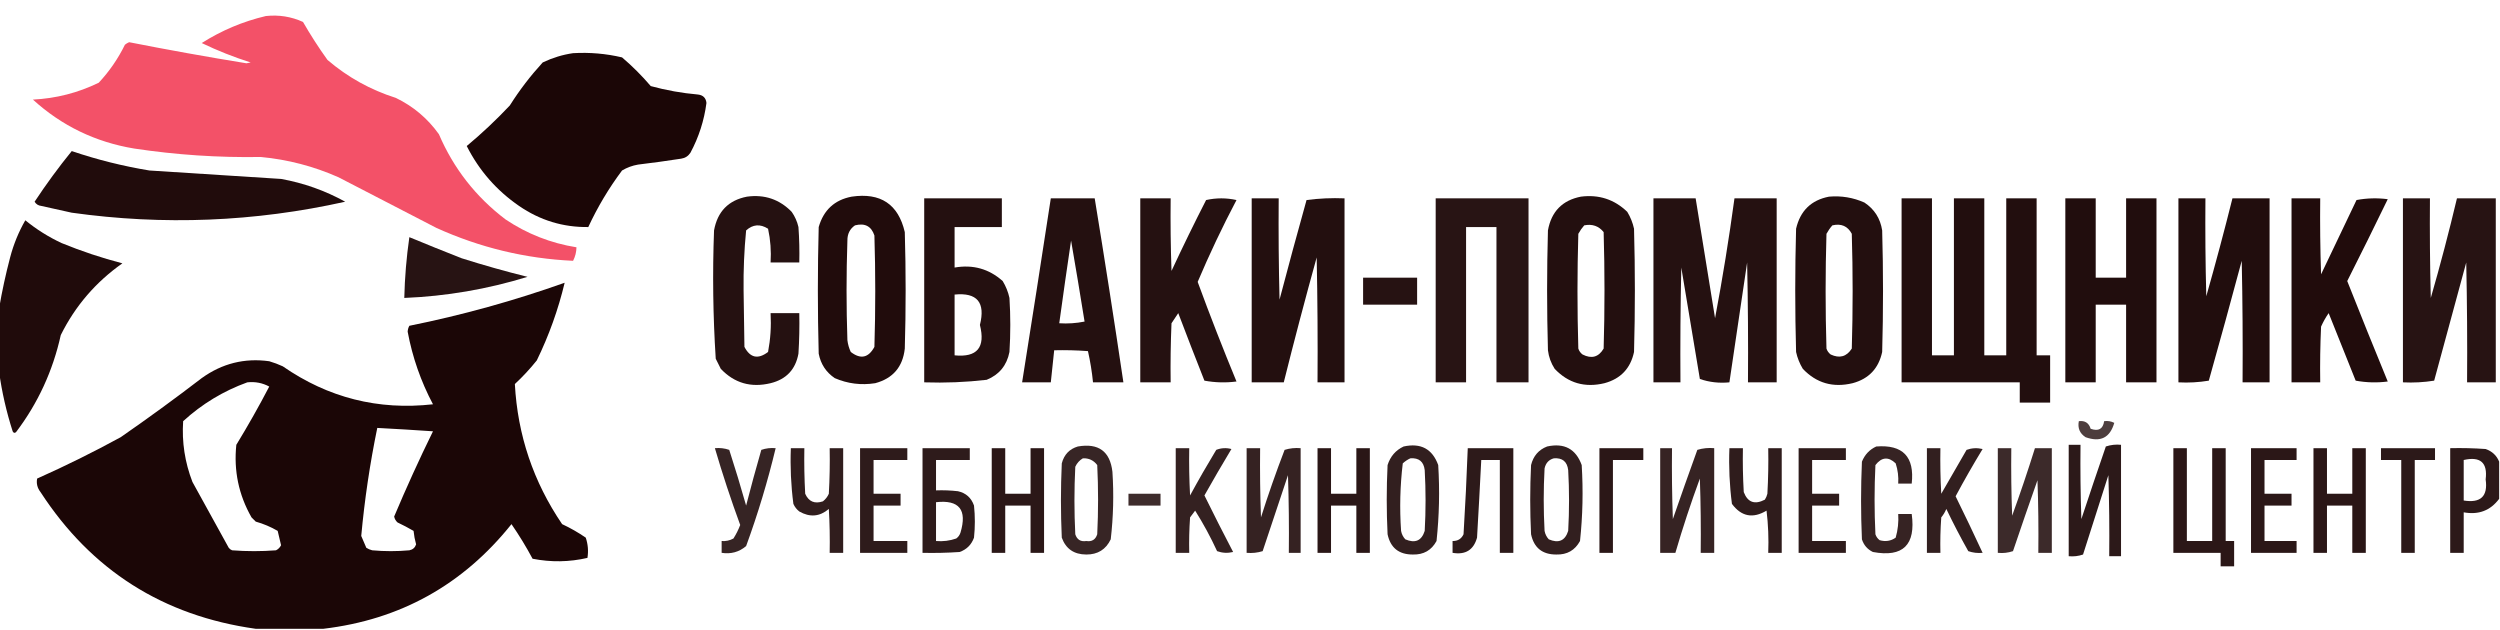
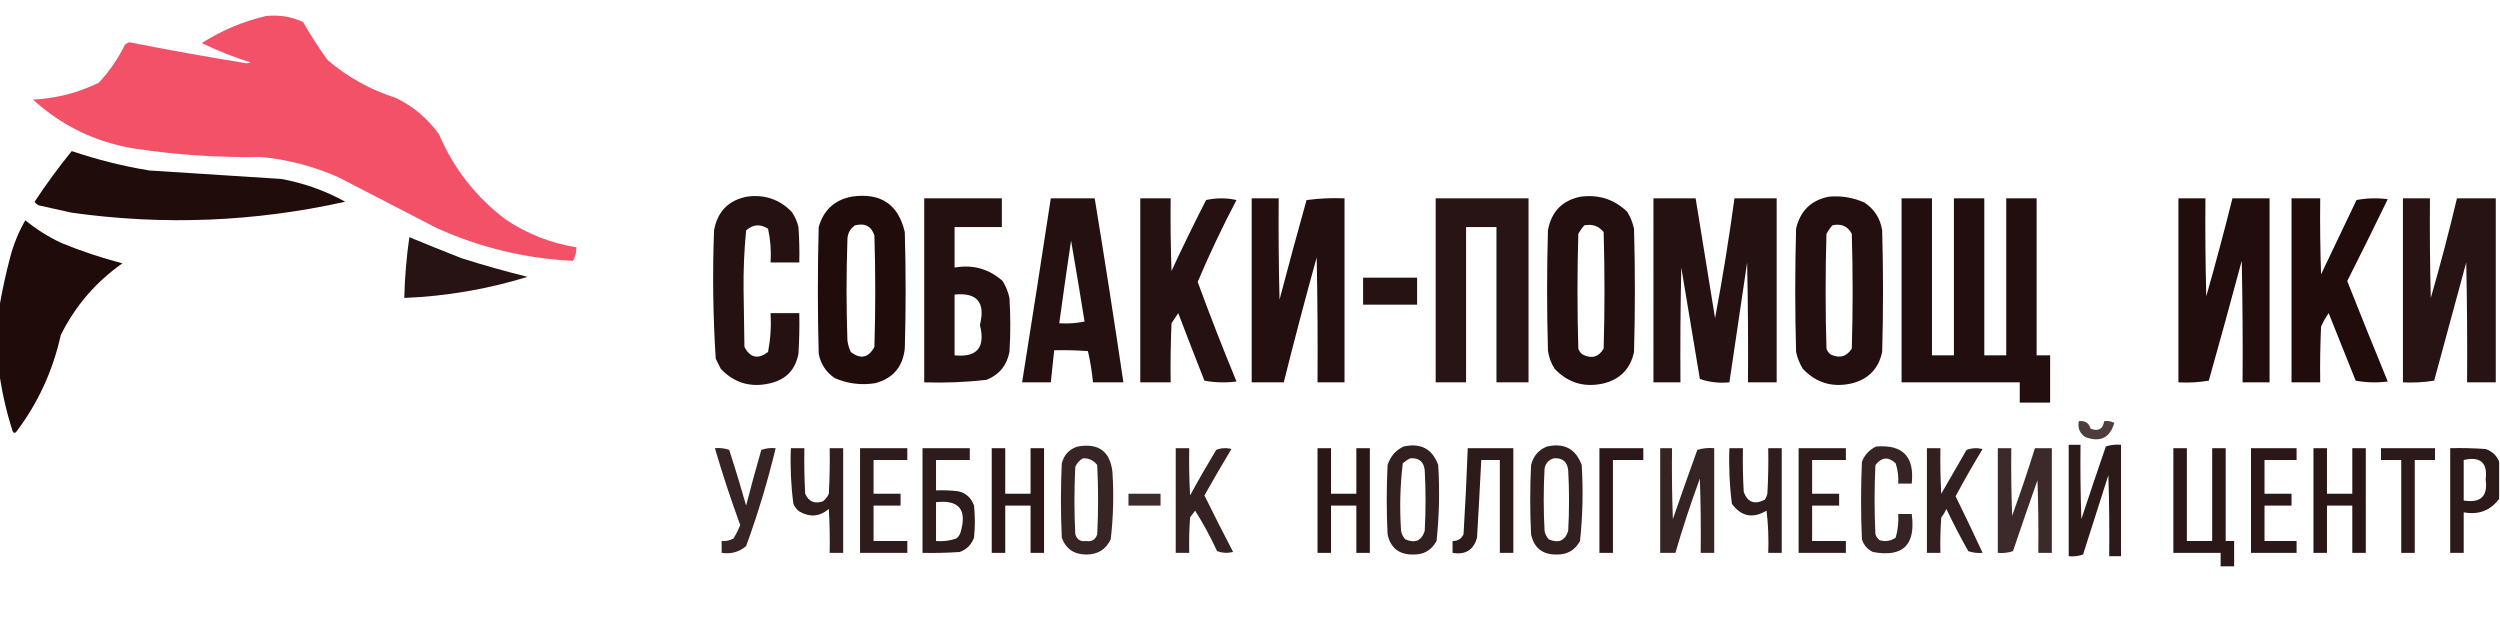
<svg xmlns="http://www.w3.org/2000/svg" version="1.1" width="1481px" height="373px" style="shape-rendering:geometricPrecision; text-rendering:geometricPrecision; image-rendering:optimizeQuality; fill-rule:evenodd; clip-rule:evenodd">
  <g>
    <path style="opacity:0.97" fill="#f34d64" d="M 157.5,9.5 C 165.206,8.665 172.539,9.831 179.5,13C 183.959,20.755 188.793,28.255 194,35.5C 205.903,45.705 219.403,53.205 234.5,58C 244.808,62.971 253.308,70.138 260,79.5C 268.746,99.843 281.913,116.676 299.5,130C 312.276,138.552 326.276,144.052 341.5,146.5C 341.452,149.313 340.785,151.979 339.5,154.5C 311.342,153.211 284.342,146.711 258.5,135C 239.186,125.034 219.853,115.034 200.5,105C 185.829,98.499 170.496,94.499 154.5,93C 129.35,93.413 104.35,91.747 79.5,88C 56.548,84.189 36.548,74.522 19.5,59C 33.201,58.325 46.201,54.992 58.5,49C 64.778,42.283 69.944,34.783 74,26.5C 74.75,25.874 75.584,25.374 76.5,25C 99.532,29.538 122.698,33.705 146,37.5C 146.833,37.333 147.667,37.167 148.5,37C 138.522,33.843 128.855,30.01 119.5,25.5C 131.305,18.013 143.971,12.68 157.5,9.5 Z" />
  </g>
  <g>
-     <path style="opacity:0.974" fill="#160100" d="M 339.5,31.5 C 349.315,30.927 358.982,31.76 368.5,34C 374.605,39.194 380.272,44.86 385.5,51C 394.654,53.499 403.987,55.166 413.5,56C 416.525,56.359 418.192,58.025 418.5,61C 417.138,71.419 413.971,81.252 409,90.5C 407.681,92.487 405.848,93.654 403.5,94C 395.021,95.312 386.521,96.479 378,97.5C 374.616,98.073 371.449,99.239 368.5,101C 360.701,111.422 354.034,122.589 348.5,134.5C 333.599,134.702 319.933,130.536 307.5,122C 294.114,112.784 283.78,100.95 276.5,86.5C 285.427,79.077 293.927,71.077 302,62.5C 307.733,53.431 314.233,44.931 321.5,37C 327.34,34.213 333.34,32.38 339.5,31.5 Z" />
-   </g>
+     </g>
  <g>
    <path style="opacity:0.953" fill="#160100" d="M 42.5,89.5 C 57.461,94.574 72.794,98.407 88.5,101C 114.508,102.635 140.508,104.302 166.5,106C 179.923,108.418 192.59,112.918 204.5,119.5C 150.897,131.452 96.897,133.618 42.5,126C 36.5,124.667 30.5,123.333 24.5,122C 22.714,121.804 21.381,120.971 20.5,119.5C 27.354,109.115 34.687,99.115 42.5,89.5 Z" />
  </g>
  <g>
    <path style="opacity:0.933" fill="#160100" d="M 442.5,116.5 C 452.931,115.076 461.764,118.076 469,125.5C 470.908,128.215 472.241,131.215 473,134.5C 473.5,141.492 473.666,148.492 473.5,155.5C 467.833,155.5 462.167,155.5 456.5,155.5C 456.92,148.716 456.42,142.05 455,135.5C 450.335,132.544 446.002,132.878 442,136.5C 440.853,148.241 440.353,160.074 440.5,172C 440.667,183.167 440.833,194.333 441,205.5C 444.402,212.016 449.069,213.016 455,208.5C 456.432,200.946 456.932,193.279 456.5,185.5C 462.167,185.5 467.833,185.5 473.5,185.5C 473.666,193.507 473.5,201.507 473,209.5C 471.281,218.886 465.781,224.719 456.5,227C 444.894,229.811 435.061,226.978 427,218.5C 426,216.5 425,214.5 424,212.5C 422.381,187.208 422.048,161.875 423,136.5C 425.026,125.308 431.526,118.642 442.5,116.5 Z" />
  </g>
  <g>
    <path style="opacity:0.953" fill="#160100" d="M 504.5,116.5 C 521.652,113.968 532.152,120.968 536,137.5C 536.667,160.5 536.667,183.5 536,206.5C 534.818,217.346 528.984,224.18 518.5,227C 510.161,228.315 502.161,227.315 494.5,224C 489.364,220.517 486.197,215.684 485,209.5C 484.333,184.5 484.333,159.5 485,134.5C 487.893,124.435 494.393,118.435 504.5,116.5 Z M 506.5,133.5 C 512.348,132.002 516.181,134.002 518,139.5C 518.667,161.5 518.667,183.5 518,205.5C 514.48,212.004 509.813,213.004 504,208.5C 502.956,206.285 502.29,203.952 502,201.5C 501.333,181.833 501.333,162.167 502,142.5C 501.956,138.586 503.456,135.586 506.5,133.5 Z" />
  </g>
  <g>
    <path style="opacity:0.939" fill="#160100" d="M 936.5,116.5 C 947.198,115.126 956.365,118.126 964,125.5C 965.893,128.618 967.226,131.951 968,135.5C 968.667,159.833 968.667,184.167 968,208.5C 965.936,218.231 960.103,224.397 950.5,227C 938.894,229.811 929.061,226.978 921,218.5C 918.816,215.134 917.483,211.467 917,207.5C 916.333,183.833 916.333,160.167 917,136.5C 919.013,125.321 925.513,118.655 936.5,116.5 Z M 938.5,133.5 C 943.266,132.551 947.1,133.884 950,137.5C 950.667,160.5 950.667,183.5 950,206.5C 947.017,211.568 942.851,212.735 937.5,210C 936.299,209.097 935.465,207.931 935,206.5C 934.333,183.833 934.333,161.167 935,138.5C 935.997,136.677 937.164,135.01 938.5,133.5 Z" />
  </g>
  <g>
    <path style="opacity:0.938" fill="#160100" d="M 1083.5,116.5 C 1090.82,115.859 1097.82,117.025 1104.5,120C 1110.4,123.916 1113.9,129.416 1115,136.5C 1115.67,160.5 1115.67,184.5 1115,208.5C 1112.91,218.257 1107.08,224.423 1097.5,227C 1085.89,229.811 1076.06,226.978 1068,218.5C 1066.11,215.382 1064.77,212.049 1064,208.5C 1063.33,184.167 1063.33,159.833 1064,135.5C 1066.45,124.88 1072.95,118.547 1083.5,116.5 Z M 1085.5,133.5 C 1090.74,132.271 1094.58,133.937 1097,138.5C 1097.67,161.167 1097.67,183.833 1097,206.5C 1093.93,211.299 1089.76,212.465 1084.5,210C 1083.3,209.097 1082.47,207.931 1082,206.5C 1081.33,183.833 1081.33,161.167 1082,138.5C 1083,136.677 1084.16,135.01 1085.5,133.5 Z" />
  </g>
  <g>
    <path style="opacity:0.935" fill="#160100" d="M 547.5,117.5 C 562.833,117.5 578.167,117.5 593.5,117.5C 593.5,123.167 593.5,128.833 593.5,134.5C 584.167,134.5 574.833,134.5 565.5,134.5C 565.5,142.5 565.5,150.5 565.5,158.5C 576.398,156.597 585.898,159.263 594,166.5C 595.893,169.618 597.226,172.951 598,176.5C 598.667,187.167 598.667,197.833 598,208.5C 596.444,216.464 591.944,221.964 584.5,225C 572.228,226.418 559.895,226.918 547.5,226.5C 547.5,190.167 547.5,153.833 547.5,117.5 Z M 565.5,174.5 C 578.868,173.163 583.868,179.163 580.5,192.5C 583.868,205.837 578.868,211.837 565.5,210.5C 565.5,198.5 565.5,186.5 565.5,174.5 Z" />
  </g>
  <g>
    <path style="opacity:0.935" fill="#160100" d="M 622.5,117.5 C 631.167,117.5 639.833,117.5 648.5,117.5C 654.446,153.788 660.113,190.122 665.5,226.5C 659.5,226.5 653.5,226.5 647.5,226.5C 646.873,220.239 645.873,214.072 644.5,208C 637.842,207.5 631.175,207.334 624.5,207.5C 623.833,213.833 623.167,220.167 622.5,226.5C 616.833,226.5 611.167,226.5 605.5,226.5C 611.275,190.184 616.942,153.85 622.5,117.5 Z M 634.5,142.5 C 637.245,158.362 639.912,174.362 642.5,190.5C 637.544,191.494 632.544,191.827 627.5,191.5C 629.74,175.153 632.073,158.819 634.5,142.5 Z" />
  </g>
  <g>
    <path style="opacity:0.933" fill="#160100" d="M 675.5,117.5 C 681.5,117.5 687.5,117.5 693.5,117.5C 693.333,131.837 693.5,146.171 694,160.5C 700.561,146.377 707.395,132.377 714.5,118.5C 720.5,117.167 726.5,117.167 732.5,118.5C 724.144,134.376 716.478,150.543 709.5,167C 716.775,186.828 724.442,206.494 732.5,226C 726.141,226.831 719.807,226.664 713.5,225.5C 708.235,212.206 703.069,198.873 698,185.5C 696.667,187.5 695.333,189.5 694,191.5C 693.5,203.162 693.333,214.829 693.5,226.5C 687.5,226.5 681.5,226.5 675.5,226.5C 675.5,190.167 675.5,153.833 675.5,117.5 Z" />
  </g>
  <g>
    <path style="opacity:0.94" fill="#160100" d="M 741.5,117.5 C 746.833,117.5 752.167,117.5 757.5,117.5C 757.333,137.503 757.5,157.503 758,177.5C 763.178,157.79 768.511,138.123 774,118.5C 781.413,117.519 788.913,117.186 796.5,117.5C 796.5,153.833 796.5,190.167 796.5,226.5C 791.167,226.5 785.833,226.5 780.5,226.5C 780.667,201.831 780.5,177.164 780,152.5C 773.182,177.106 766.682,201.772 760.5,226.5C 754.167,226.5 747.833,226.5 741.5,226.5C 741.5,190.167 741.5,153.833 741.5,117.5 Z" />
  </g>
  <g>
    <path style="opacity:0.919" fill="#160100" d="M 850.5,117.5 C 868.833,117.5 887.167,117.5 905.5,117.5C 905.5,153.833 905.5,190.167 905.5,226.5C 899.167,226.5 892.833,226.5 886.5,226.5C 886.5,195.833 886.5,165.167 886.5,134.5C 880.5,134.5 874.5,134.5 868.5,134.5C 868.5,165.167 868.5,195.833 868.5,226.5C 862.5,226.5 856.5,226.5 850.5,226.5C 850.5,190.167 850.5,153.833 850.5,117.5 Z" />
  </g>
  <g>
    <path style="opacity:0.93" fill="#160100" d="M 979.5,117.5 C 987.833,117.5 996.167,117.5 1004.5,117.5C 1008.33,141.156 1012.16,164.823 1016,188.5C 1020.43,165.006 1024.26,141.34 1027.5,117.5C 1035.83,117.5 1044.17,117.5 1052.5,117.5C 1052.5,153.833 1052.5,190.167 1052.5,226.5C 1046.83,226.5 1041.17,226.5 1035.5,226.5C 1035.67,202.831 1035.5,179.164 1035,155.5C 1031.5,179.177 1028,202.844 1024.5,226.5C 1018.37,227.092 1012.54,226.425 1007,224.5C 1003.33,202.5 999.667,180.5 996,158.5C 995.5,181.164 995.333,203.831 995.5,226.5C 990.167,226.5 984.833,226.5 979.5,226.5C 979.5,190.167 979.5,153.833 979.5,117.5 Z" />
  </g>
  <g>
    <path style="opacity:0.943" fill="#160100" d="M 1126.5,117.5 C 1132.5,117.5 1138.5,117.5 1144.5,117.5C 1144.5,148.5 1144.5,179.5 1144.5,210.5C 1148.83,210.5 1153.17,210.5 1157.5,210.5C 1157.5,179.5 1157.5,148.5 1157.5,117.5C 1163.5,117.5 1169.5,117.5 1175.5,117.5C 1175.5,148.5 1175.5,179.5 1175.5,210.5C 1179.83,210.5 1184.17,210.5 1188.5,210.5C 1188.5,179.5 1188.5,148.5 1188.5,117.5C 1194.5,117.5 1200.5,117.5 1206.5,117.5C 1206.5,148.5 1206.5,179.5 1206.5,210.5C 1209.17,210.5 1211.83,210.5 1214.5,210.5C 1214.5,219.833 1214.5,229.167 1214.5,238.5C 1208.5,238.5 1202.5,238.5 1196.5,238.5C 1196.5,234.5 1196.5,230.5 1196.5,226.5C 1173.17,226.5 1149.83,226.5 1126.5,226.5C 1126.5,190.167 1126.5,153.833 1126.5,117.5 Z" />
  </g>
  <g>
-     <path style="opacity:0.947" fill="#160100" d="M 1223.5,117.5 C 1229.5,117.5 1235.5,117.5 1241.5,117.5C 1241.5,133.167 1241.5,148.833 1241.5,164.5C 1247.5,164.5 1253.5,164.5 1259.5,164.5C 1259.5,148.833 1259.5,133.167 1259.5,117.5C 1265.5,117.5 1271.5,117.5 1277.5,117.5C 1277.5,153.833 1277.5,190.167 1277.5,226.5C 1271.5,226.5 1265.5,226.5 1259.5,226.5C 1259.5,211.167 1259.5,195.833 1259.5,180.5C 1253.5,180.5 1247.5,180.5 1241.5,180.5C 1241.5,195.833 1241.5,211.167 1241.5,226.5C 1235.5,226.5 1229.5,226.5 1223.5,226.5C 1223.5,190.167 1223.5,153.833 1223.5,117.5 Z" />
-   </g>
+     </g>
  <g>
    <path style="opacity:0.948" fill="#160100" d="M 1290.5,117.5 C 1295.83,117.5 1301.17,117.5 1306.5,117.5C 1306.33,136.836 1306.5,156.17 1307,175.5C 1312.48,156.233 1317.65,136.9 1322.5,117.5C 1329.83,117.5 1337.17,117.5 1344.5,117.5C 1344.5,153.833 1344.5,190.167 1344.5,226.5C 1339.17,226.5 1333.83,226.5 1328.5,226.5C 1328.67,202.498 1328.5,178.498 1328,154.5C 1321.65,178.216 1315.15,201.883 1308.5,225.5C 1302.54,226.496 1296.54,226.829 1290.5,226.5C 1290.5,190.167 1290.5,153.833 1290.5,117.5 Z" />
  </g>
  <g>
    <path style="opacity:0.953" fill="#160100" d="M 1357.5,117.5 C 1363.17,117.5 1368.83,117.5 1374.5,117.5C 1374.33,132.504 1374.5,147.504 1375,162.5C 1382,147.833 1389,133.167 1396,118.5C 1402.08,117.358 1408.25,117.191 1414.5,118C 1406.64,134.213 1398.64,150.379 1390.5,166.5C 1398.37,186.405 1406.37,206.238 1414.5,226C 1408.14,226.831 1401.81,226.664 1395.5,225.5C 1390.16,212.158 1384.83,198.825 1379.5,185.5C 1377.75,188.005 1376.25,190.671 1375,193.5C 1374.5,204.495 1374.33,215.495 1374.5,226.5C 1368.83,226.5 1363.17,226.5 1357.5,226.5C 1357.5,190.167 1357.5,153.833 1357.5,117.5 Z" />
  </g>
  <g>
    <path style="opacity:0.925" fill="#160100" d="M 1423.5,117.5 C 1428.83,117.5 1434.17,117.5 1439.5,117.5C 1439.33,137.169 1439.5,156.836 1440,176.5C 1445.64,156.937 1450.81,137.271 1455.5,117.5C 1463.17,117.5 1470.83,117.5 1478.5,117.5C 1478.5,153.833 1478.5,190.167 1478.5,226.5C 1472.83,226.5 1467.17,226.5 1461.5,226.5C 1461.67,202.831 1461.5,179.164 1461,155.5C 1454.67,178.833 1448.33,202.167 1442,225.5C 1435.92,226.476 1429.76,226.81 1423.5,226.5C 1423.5,190.167 1423.5,153.833 1423.5,117.5 Z" />
  </g>
  <g>
    <path style="opacity:0.956" fill="#160100" d="M -0.5,220.5 C -0.5,207.833 -0.5,195.167 -0.5,182.5C 1.194,172.539 3.361,162.539 6,152.5C 8.032,144.73 11.032,137.397 15,130.5C 21.577,135.875 28.744,140.375 36.5,144C 48.238,148.801 60.238,152.801 72.5,156C 56.708,167.12 44.541,181.287 36,198.5C 31.323,219.681 22.49,238.848 9.5,256C 8.668,256.688 8.002,256.521 7.5,255.5C 3.791,243.937 1.124,232.271 -0.5,220.5 Z" />
  </g>
  <g>
    <path style="opacity:0.922" fill="#160100" d="M 242.5,140.5 C 252.758,144.755 263.091,148.922 273.5,153C 286.447,157.097 299.447,160.763 312.5,164C 288.709,171.325 264.376,175.491 239.5,176.5C 239.779,164.435 240.779,152.435 242.5,140.5 Z" />
  </g>
  <g>
    <path style="opacity:0.929" fill="#160100" d="M 807.5,164.5 C 818.167,164.5 828.833,164.5 839.5,164.5C 839.5,169.833 839.5,175.167 839.5,180.5C 828.833,180.5 818.167,180.5 807.5,180.5C 807.5,175.167 807.5,169.833 807.5,164.5 Z" />
  </g>
  <g>
-     <path style="opacity:0.973" fill="#160100" d="M 191.5,372.5 C 178.167,372.5 164.833,372.5 151.5,372.5C 96.594,364.809 54.094,337.809 24,291.5C 22.115,289.086 21.448,286.419 22,283.5C 38.824,276.005 55.324,267.838 71.5,259C 87.78,247.72 103.78,236.053 119.5,224C 131.584,215.299 144.917,211.965 159.5,214C 162.244,214.803 164.911,215.803 167.5,217C 194.391,235.639 224.058,243.139 256.5,239.5C 249.313,225.938 244.313,211.605 241.5,196.5C 241.57,195.228 241.903,194.062 242.5,193C 273.794,186.677 304.461,178.177 334.5,167.5C 330.694,183.416 325.194,198.75 318,213.5C 314.034,218.467 309.701,223.134 305,227.5C 306.627,257.757 315.961,285.424 333,310.5C 337.924,312.8 342.591,315.466 347,318.5C 348.325,322.428 348.658,326.428 348,330.5C 337.254,332.977 326.42,333.144 315.5,331C 311.71,323.917 307.543,317.083 303,310.5C 274.275,346.444 237.108,367.11 191.5,372.5 Z M 146.5,226.5 C 151.157,225.994 155.49,226.827 159.5,229C 153.38,240.743 146.88,252.243 140,263.5C 138.402,278.848 141.402,293.181 149,306.5C 149.833,307.333 150.667,308.167 151.5,309C 156.095,310.3 160.428,312.133 164.5,314.5C 165.122,317.37 165.789,320.204 166.5,323C 165.833,324.333 164.833,325.333 163.5,326C 154.833,326.667 146.167,326.667 137.5,326C 136.692,325.692 136.025,325.192 135.5,324.5C 128.333,311.5 121.167,298.5 114,285.5C 109.499,273.845 107.666,261.845 108.5,249.5C 119.697,239.281 132.364,231.615 146.5,226.5 Z M 223.5,253.5 C 234.492,254.075 245.492,254.741 256.5,255.5C 248.349,272.123 240.682,288.956 233.5,306C 233.78,307.395 234.447,308.562 235.5,309.5C 238.746,311.039 241.912,312.706 245,314.5C 245.27,317.224 245.77,319.891 246.5,322.5C 245.855,324.432 244.521,325.599 242.5,326C 235.167,326.667 227.833,326.667 220.5,326C 219.234,325.691 218.067,325.191 217,324.5C 216,322.167 215,319.833 214,317.5C 215.967,296.029 219.133,274.696 223.5,253.5 Z" />
-   </g>
+     </g>
  <g>
    <path style="opacity:0.761" fill="#160100" d="M 1231.5,249.5 C 1235.12,249.044 1237.45,250.544 1238.5,254C 1243.16,255.651 1245.83,254.151 1246.5,249.5C 1248.6,249.201 1250.6,249.534 1252.5,250.5C 1249.97,259.328 1244.3,262.161 1235.5,259C 1232.04,256.761 1230.7,253.594 1231.5,249.5 Z" />
  </g>
  <g>
    <path style="opacity:0.899" fill="#160100" d="M 1225.5,263.5 C 1227.83,263.5 1230.17,263.5 1232.5,263.5C 1232.33,278.17 1232.5,292.837 1233,307.5C 1237.73,293.13 1242.57,278.796 1247.5,264.5C 1250.43,263.516 1253.43,263.183 1256.5,263.5C 1256.5,285.5 1256.5,307.5 1256.5,329.5C 1254.17,329.5 1251.83,329.5 1249.5,329.5C 1249.67,313.497 1249.5,297.497 1249,281.5C 1244,297.167 1239,312.833 1234,328.5C 1231.28,329.444 1228.45,329.777 1225.5,329.5C 1225.5,307.5 1225.5,285.5 1225.5,263.5 Z" />
  </g>
  <g>
    <path style="opacity:0.853" fill="#160100" d="M 638.5,264.5 C 650.778,262.367 657.611,267.367 659,279.5C 659.881,292.875 659.548,306.209 658,319.5C 655.114,325.538 650.281,328.538 643.5,328.5C 636.228,328.465 631.395,325.131 629,318.5C 628.333,303.833 628.333,289.167 629,274.5C 630.35,269.319 633.517,265.986 638.5,264.5 Z M 641.5,271.5 C 645.025,271.346 647.859,272.679 650,275.5C 650.667,289.167 650.667,302.833 650,316.5C 648.982,319.683 646.815,321.016 643.5,320.5C 640.185,321.016 638.018,319.683 637,316.5C 636.333,303.167 636.333,289.833 637,276.5C 638.025,274.313 639.525,272.646 641.5,271.5 Z" />
  </g>
  <g>
    <path style="opacity:0.876" fill="#160100" d="M 831.5,264.5 C 841.693,262.264 848.527,265.931 852,275.5C 852.934,290.555 852.6,305.555 851,320.5C 848.012,325.997 843.346,328.663 837,328.5C 828.702,328.528 823.702,324.528 822,316.5C 821.333,302.833 821.333,289.167 822,275.5C 823.627,270.382 826.793,266.715 831.5,264.5 Z M 835.5,271.5 C 840.573,271.132 843.406,273.466 844,278.5C 844.667,290.5 844.667,302.5 844,314.5C 842.163,320.339 838.33,322.005 832.5,319.5C 831.194,318.088 830.36,316.421 830,314.5C 829.076,301.11 829.409,287.777 831,274.5C 832.409,273.219 833.909,272.219 835.5,271.5 Z" />
  </g>
  <g>
    <path style="opacity:0.876" fill="#160100" d="M 916.5,264.5 C 926.693,262.264 933.527,265.931 937,275.5C 937.934,290.555 937.6,305.555 936,320.5C 933.012,325.997 928.346,328.663 922,328.5C 913.702,328.528 908.702,324.528 907,316.5C 906.333,302.833 906.333,289.167 907,275.5C 908.338,270.102 911.504,266.435 916.5,264.5 Z M 920.5,271.5 C 925.573,271.132 928.406,273.466 929,278.5C 929.667,290.5 929.667,302.5 929,314.5C 927.163,320.339 923.33,322.005 917.5,319.5C 916.194,318.088 915.36,316.421 915,314.5C 914.333,302.167 914.333,289.833 915,277.5C 915.683,274.321 917.516,272.321 920.5,271.5 Z" />
  </g>
  <g>
    <path style="opacity:0.862" fill="#160100" d="M 1111.5,264.5 C 1127.26,263.265 1134.26,270.598 1132.5,286.5C 1129.83,286.5 1127.17,286.5 1124.5,286.5C 1124.77,282.395 1124.27,278.395 1123,274.5C 1118.71,270.399 1114.71,270.732 1111,275.5C 1110.33,289.167 1110.33,302.833 1111,316.5C 1111.47,317.931 1112.3,319.097 1113.5,320C 1116.99,321.004 1120.16,320.504 1123,318.5C 1124.31,313.934 1124.81,309.267 1124.5,304.5C 1127.17,304.5 1129.83,304.5 1132.5,304.5C 1135,322.835 1127.34,330.335 1109.5,327C 1106.27,325.437 1104.1,322.937 1103,319.5C 1102.33,304.167 1102.33,288.833 1103,273.5C 1104.69,269.315 1107.52,266.315 1111.5,264.5 Z" />
  </g>
  <g>
    <path style="opacity:0.856" fill="#160100" d="M 423.5,265.5 C 426.448,265.223 429.281,265.556 432,266.5C 435.536,277.44 438.869,288.44 442,299.5C 444.844,288.456 447.844,277.456 451,266.5C 453.719,265.556 456.552,265.223 459.5,265.5C 454.774,285.177 448.941,304.511 442,323.5C 437.834,327.027 433.001,328.36 427.5,327.5C 427.5,325.167 427.5,322.833 427.5,320.5C 429.989,320.702 432.323,320.202 434.5,319C 436.105,316.457 437.438,313.791 438.5,311C 433,295.999 428,280.832 423.5,265.5 Z" />
  </g>
  <g>
    <path style="opacity:0.885" fill="#160100" d="M 468.5,265.5 C 471.167,265.5 473.833,265.5 476.5,265.5C 476.334,274.506 476.5,283.506 477,292.5C 479.072,297.143 482.572,298.643 487.5,297C 489.049,295.786 490.215,294.286 491,292.5C 491.5,283.506 491.666,274.506 491.5,265.5C 494.167,265.5 496.833,265.5 499.5,265.5C 499.5,286.167 499.5,306.833 499.5,327.5C 496.833,327.5 494.167,327.5 491.5,327.5C 491.666,318.827 491.5,310.16 491,301.5C 485.593,306.091 479.76,306.591 473.5,303C 471.951,301.786 470.785,300.286 470,298.5C 468.569,287.578 468.069,276.578 468.5,265.5 Z" />
  </g>
  <g>
    <path style="opacity:0.892" fill="#160100" d="M 509.5,265.5 C 518.833,265.5 528.167,265.5 537.5,265.5C 537.5,267.833 537.5,270.167 537.5,272.5C 530.833,272.5 524.167,272.5 517.5,272.5C 517.5,279.167 517.5,285.833 517.5,292.5C 522.833,292.5 528.167,292.5 533.5,292.5C 533.5,294.833 533.5,297.167 533.5,299.5C 528.167,299.5 522.833,299.5 517.5,299.5C 517.5,306.5 517.5,313.5 517.5,320.5C 524.167,320.5 530.833,320.5 537.5,320.5C 537.5,322.833 537.5,325.167 537.5,327.5C 528.167,327.5 518.833,327.5 509.5,327.5C 509.5,306.833 509.5,286.167 509.5,265.5 Z" />
  </g>
  <g>
    <path style="opacity:0.894" fill="#160100" d="M 546.5,265.5 C 555.833,265.5 565.167,265.5 574.5,265.5C 574.5,267.833 574.5,270.167 574.5,272.5C 567.833,272.5 561.167,272.5 554.5,272.5C 554.5,278.5 554.5,284.5 554.5,290.5C 558.846,290.334 563.179,290.501 567.5,291C 572.235,292.068 575.402,294.901 577,299.5C 577.667,305.833 577.667,312.167 577,318.5C 575.5,322.667 572.667,325.5 568.5,327C 561.174,327.5 553.841,327.666 546.5,327.5C 546.5,306.833 546.5,286.167 546.5,265.5 Z M 554.5,297.5 C 568.214,295.963 573.047,301.963 569,315.5C 568.535,316.931 567.701,318.097 566.5,319C 562.637,320.354 558.637,320.854 554.5,320.5C 554.5,312.833 554.5,305.167 554.5,297.5 Z" />
  </g>
  <g>
-     <path style="opacity:0.908" fill="#160100" d="M 587.5,265.5 C 590.167,265.5 592.833,265.5 595.5,265.5C 595.5,274.5 595.5,283.5 595.5,292.5C 600.5,292.5 605.5,292.5 610.5,292.5C 610.5,283.5 610.5,274.5 610.5,265.5C 613.167,265.5 615.833,265.5 618.5,265.5C 618.5,286.167 618.5,306.833 618.5,327.5C 615.833,327.5 613.167,327.5 610.5,327.5C 610.5,318.167 610.5,308.833 610.5,299.5C 605.5,299.5 600.5,299.5 595.5,299.5C 595.5,308.833 595.5,318.167 595.5,327.5C 592.833,327.5 590.167,327.5 587.5,327.5C 587.5,306.833 587.5,286.167 587.5,265.5 Z" />
+     <path style="opacity:0.908" fill="#160100" d="M 587.5,265.5 C 590.167,265.5 592.833,265.5 595.5,265.5C 595.5,274.5 595.5,283.5 595.5,292.5C 600.5,292.5 605.5,292.5 610.5,292.5C 610.5,283.5 610.5,274.5 610.5,265.5C 613.167,265.5 615.833,265.5 618.5,265.5C 618.5,286.167 618.5,306.833 618.5,327.5C 615.833,327.5 613.167,327.5 610.5,327.5C 610.5,318.167 610.5,308.833 610.5,299.5C 605.5,299.5 600.5,299.5 595.5,299.5C 595.5,308.833 595.5,318.167 595.5,327.5C 592.833,327.5 590.167,327.5 587.5,327.5C 587.5,306.833 587.5,286.167 587.5,265.5 " />
  </g>
  <g>
    <path style="opacity:0.868" fill="#160100" d="M 696.5,265.5 C 699.167,265.5 701.833,265.5 704.5,265.5C 704.334,274.839 704.5,284.173 705,293.5C 709.967,284.371 715.133,275.371 720.5,266.5C 723.446,265.345 726.446,265.179 729.5,266C 724.04,275.085 718.707,284.251 713.5,293.5C 719.039,304.745 724.706,315.911 730.5,327C 727.24,327.784 724.073,327.617 721,326.5C 717.175,318.181 712.842,310.181 708,302.5C 707,303.833 706,305.167 705,306.5C 704.5,313.492 704.334,320.492 704.5,327.5C 701.833,327.5 699.167,327.5 696.5,327.5C 696.5,306.833 696.5,286.167 696.5,265.5 Z" />
  </g>
  <g>
-     <path style="opacity:0.867" fill="#160100" d="M 738.5,265.5 C 741.167,265.5 743.833,265.5 746.5,265.5C 746.333,279.171 746.5,292.837 747,306.5C 751.272,293.016 755.939,279.683 761,266.5C 764.057,265.549 767.223,265.216 770.5,265.5C 770.5,286.167 770.5,306.833 770.5,327.5C 768.167,327.5 765.833,327.5 763.5,327.5C 763.667,312.163 763.5,296.83 763,281.5C 758,296.5 753,311.5 748,326.5C 744.943,327.451 741.777,327.784 738.5,327.5C 738.5,306.833 738.5,286.167 738.5,265.5 Z" />
-   </g>
+     </g>
  <g>
    <path style="opacity:0.912" fill="#160100" d="M 780.5,265.5 C 783.167,265.5 785.833,265.5 788.5,265.5C 788.5,274.5 788.5,283.5 788.5,292.5C 793.5,292.5 798.5,292.5 803.5,292.5C 803.5,283.5 803.5,274.5 803.5,265.5C 806.167,265.5 808.833,265.5 811.5,265.5C 811.5,286.167 811.5,306.833 811.5,327.5C 808.833,327.5 806.167,327.5 803.5,327.5C 803.5,318.167 803.5,308.833 803.5,299.5C 798.5,299.5 793.5,299.5 788.5,299.5C 788.5,308.833 788.5,318.167 788.5,327.5C 785.833,327.5 783.167,327.5 780.5,327.5C 780.5,306.833 780.5,286.167 780.5,265.5 Z" />
  </g>
  <g>
    <path style="opacity:0.895" fill="#160100" d="M 869.5,265.5 C 878.5,265.5 887.5,265.5 896.5,265.5C 896.5,286.167 896.5,306.833 896.5,327.5C 893.833,327.5 891.167,327.5 888.5,327.5C 888.5,309.167 888.5,290.833 888.5,272.5C 884.833,272.5 881.167,272.5 877.5,272.5C 876.729,287.823 875.895,303.156 875,318.5C 872.968,325.807 868.135,328.807 860.5,327.5C 860.5,325.167 860.5,322.833 860.5,320.5C 863.561,320.556 865.728,319.222 867,316.5C 868.038,299.507 868.872,282.507 869.5,265.5 Z" />
  </g>
  <g>
    <path style="opacity:0.908" fill="#160100" d="M 947.5,265.5 C 956.167,265.5 964.833,265.5 973.5,265.5C 973.5,267.833 973.5,270.167 973.5,272.5C 967.5,272.5 961.5,272.5 955.5,272.5C 955.5,290.833 955.5,309.167 955.5,327.5C 952.833,327.5 950.167,327.5 947.5,327.5C 947.5,306.833 947.5,286.167 947.5,265.5 Z" />
  </g>
  <g>
    <path style="opacity:0.863" fill="#160100" d="M 983.5,265.5 C 985.833,265.5 988.167,265.5 990.5,265.5C 990.333,279.504 990.5,293.504 991,307.5C 995.735,293.796 1000.57,280.129 1005.5,266.5C 1008.77,265.513 1012.1,265.18 1015.5,265.5C 1015.5,286.167 1015.5,306.833 1015.5,327.5C 1012.83,327.5 1010.17,327.5 1007.5,327.5C 1007.67,312.83 1007.5,298.163 1007,283.5C 1001.66,298.018 996.827,312.685 992.5,327.5C 989.5,327.5 986.5,327.5 983.5,327.5C 983.5,306.833 983.5,286.167 983.5,265.5 Z" />
  </g>
  <g>
    <path style="opacity:0.888" fill="#160100" d="M 1024.5,265.5 C 1027.17,265.5 1029.83,265.5 1032.5,265.5C 1032.33,274.173 1032.5,282.84 1033,291.5C 1035.32,297.616 1039.49,299.116 1045.5,296C 1046.19,294.933 1046.69,293.766 1047,292.5C 1047.5,283.506 1047.67,274.506 1047.5,265.5C 1050.17,265.5 1052.83,265.5 1055.5,265.5C 1055.5,286.167 1055.5,306.833 1055.5,327.5C 1052.83,327.5 1050.17,327.5 1047.5,327.5C 1047.83,319.14 1047.5,310.807 1046.5,302.5C 1038.4,307.346 1031.57,306.013 1026,298.5C 1024.57,287.578 1024.07,276.578 1024.5,265.5 Z" />
  </g>
  <g>
    <path style="opacity:0.891" fill="#160100" d="M 1065.5,265.5 C 1074.83,265.5 1084.17,265.5 1093.5,265.5C 1093.5,267.833 1093.5,270.167 1093.5,272.5C 1086.83,272.5 1080.17,272.5 1073.5,272.5C 1073.5,279.167 1073.5,285.833 1073.5,292.5C 1078.83,292.5 1084.17,292.5 1089.5,292.5C 1089.5,294.833 1089.5,297.167 1089.5,299.5C 1084.17,299.5 1078.83,299.5 1073.5,299.5C 1073.5,306.5 1073.5,313.5 1073.5,320.5C 1080.17,320.5 1086.83,320.5 1093.5,320.5C 1093.5,322.833 1093.5,325.167 1093.5,327.5C 1084.17,327.5 1074.83,327.5 1065.5,327.5C 1065.5,306.833 1065.5,286.167 1065.5,265.5 Z" />
  </g>
  <g>
    <path style="opacity:0.876" fill="#160100" d="M 1141.5,265.5 C 1144.17,265.5 1146.83,265.5 1149.5,265.5C 1149.33,274.506 1149.5,283.506 1150,292.5C 1155,283.833 1160,275.167 1165,266.5C 1168.07,265.383 1171.24,265.216 1174.5,266C 1168.91,275.187 1163.57,284.52 1158.5,294C 1164,305.169 1169.34,316.336 1174.5,327.5C 1171.55,327.777 1168.72,327.444 1166,326.5C 1161.41,318.324 1157.08,309.991 1153,301.5C 1152.25,303.332 1151.25,304.999 1150,306.5C 1149.5,313.492 1149.33,320.492 1149.5,327.5C 1146.83,327.5 1144.17,327.5 1141.5,327.5C 1141.5,306.833 1141.5,286.167 1141.5,265.5 Z" />
  </g>
  <g>
    <path style="opacity:0.835" fill="#160100" d="M 1183.5,265.5 C 1186.17,265.5 1188.83,265.5 1191.5,265.5C 1191.33,278.837 1191.5,292.171 1192,305.5C 1196.81,292.243 1201.31,278.91 1205.5,265.5C 1208.83,265.5 1212.17,265.5 1215.5,265.5C 1215.5,286.167 1215.5,306.833 1215.5,327.5C 1212.83,327.5 1210.17,327.5 1207.5,327.5C 1207.67,313.163 1207.5,298.829 1207,284.5C 1202.07,298.463 1197.23,312.463 1192.5,326.5C 1189.57,327.484 1186.57,327.817 1183.5,327.5C 1183.5,306.833 1183.5,286.167 1183.5,265.5 Z" />
  </g>
  <g>
    <path style="opacity:0.909" fill="#160100" d="M 1287.5,265.5 C 1290.17,265.5 1292.83,265.5 1295.5,265.5C 1295.5,283.833 1295.5,302.167 1295.5,320.5C 1300.5,320.5 1305.5,320.5 1310.5,320.5C 1310.5,302.167 1310.5,283.833 1310.5,265.5C 1313.17,265.5 1315.83,265.5 1318.5,265.5C 1318.5,283.833 1318.5,302.167 1318.5,320.5C 1320.17,320.5 1321.83,320.5 1323.5,320.5C 1323.5,325.5 1323.5,330.5 1323.5,335.5C 1320.83,335.5 1318.17,335.5 1315.5,335.5C 1315.5,332.833 1315.5,330.167 1315.5,327.5C 1306.17,327.5 1296.83,327.5 1287.5,327.5C 1287.5,306.833 1287.5,286.167 1287.5,265.5 Z" />
  </g>
  <g>
    <path style="opacity:0.909" fill="#160100" d="M 1333.5,265.5 C 1342.5,265.5 1351.5,265.5 1360.5,265.5C 1360.5,267.833 1360.5,270.167 1360.5,272.5C 1354.17,272.5 1347.83,272.5 1341.5,272.5C 1341.5,279.167 1341.5,285.833 1341.5,292.5C 1346.83,292.5 1352.17,292.5 1357.5,292.5C 1357.5,294.833 1357.5,297.167 1357.5,299.5C 1352.17,299.5 1346.83,299.5 1341.5,299.5C 1341.5,306.5 1341.5,313.5 1341.5,320.5C 1347.83,320.5 1354.17,320.5 1360.5,320.5C 1360.5,322.833 1360.5,325.167 1360.5,327.5C 1351.5,327.5 1342.5,327.5 1333.5,327.5C 1333.5,306.833 1333.5,286.167 1333.5,265.5 Z" />
  </g>
  <g>
    <path style="opacity:0.912" fill="#160100" d="M 1370.5,265.5 C 1373.17,265.5 1375.83,265.5 1378.5,265.5C 1378.5,274.5 1378.5,283.5 1378.5,292.5C 1383.5,292.5 1388.5,292.5 1393.5,292.5C 1393.5,283.5 1393.5,274.5 1393.5,265.5C 1396.17,265.5 1398.83,265.5 1401.5,265.5C 1401.5,286.167 1401.5,306.833 1401.5,327.5C 1398.83,327.5 1396.17,327.5 1393.5,327.5C 1393.5,318.167 1393.5,308.833 1393.5,299.5C 1388.5,299.5 1383.5,299.5 1378.5,299.5C 1378.5,308.833 1378.5,318.167 1378.5,327.5C 1375.83,327.5 1373.17,327.5 1370.5,327.5C 1370.5,306.833 1370.5,286.167 1370.5,265.5 Z" />
  </g>
  <g>
    <path style="opacity:0.901" fill="#160100" d="M 1410.5,265.5 C 1421.17,265.5 1431.83,265.5 1442.5,265.5C 1442.5,267.833 1442.5,270.167 1442.5,272.5C 1438.5,272.5 1434.5,272.5 1430.5,272.5C 1430.5,290.833 1430.5,309.167 1430.5,327.5C 1427.83,327.5 1425.17,327.5 1422.5,327.5C 1422.5,309.167 1422.5,290.833 1422.5,272.5C 1418.5,272.5 1414.5,272.5 1410.5,272.5C 1410.5,270.167 1410.5,267.833 1410.5,265.5 Z" />
  </g>
  <g>
    <path style="opacity:0.901" fill="#160100" d="M 1480.5,273.5 C 1480.5,280.833 1480.5,288.167 1480.5,295.5C 1475.33,302.454 1468.33,305.12 1459.5,303.5C 1459.5,311.5 1459.5,319.5 1459.5,327.5C 1456.83,327.5 1454.17,327.5 1451.5,327.5C 1451.5,306.833 1451.5,286.167 1451.5,265.5C 1458.51,265.334 1465.51,265.5 1472.5,266C 1476.35,267.353 1479.02,269.853 1480.5,273.5 Z M 1459.5,272.5 C 1469.4,270.243 1473.74,274.076 1472.5,284C 1473.92,293.977 1469.59,298.144 1459.5,296.5C 1459.5,288.5 1459.5,280.5 1459.5,272.5 Z" />
  </g>
  <g>
    <path style="opacity:0.827" fill="#160100" d="M 668.5,292.5 C 674.833,292.5 681.167,292.5 687.5,292.5C 687.5,294.833 687.5,297.167 687.5,299.5C 681.167,299.5 674.833,299.5 668.5,299.5C 668.5,297.167 668.5,294.833 668.5,292.5 Z" />
  </g>
</svg>